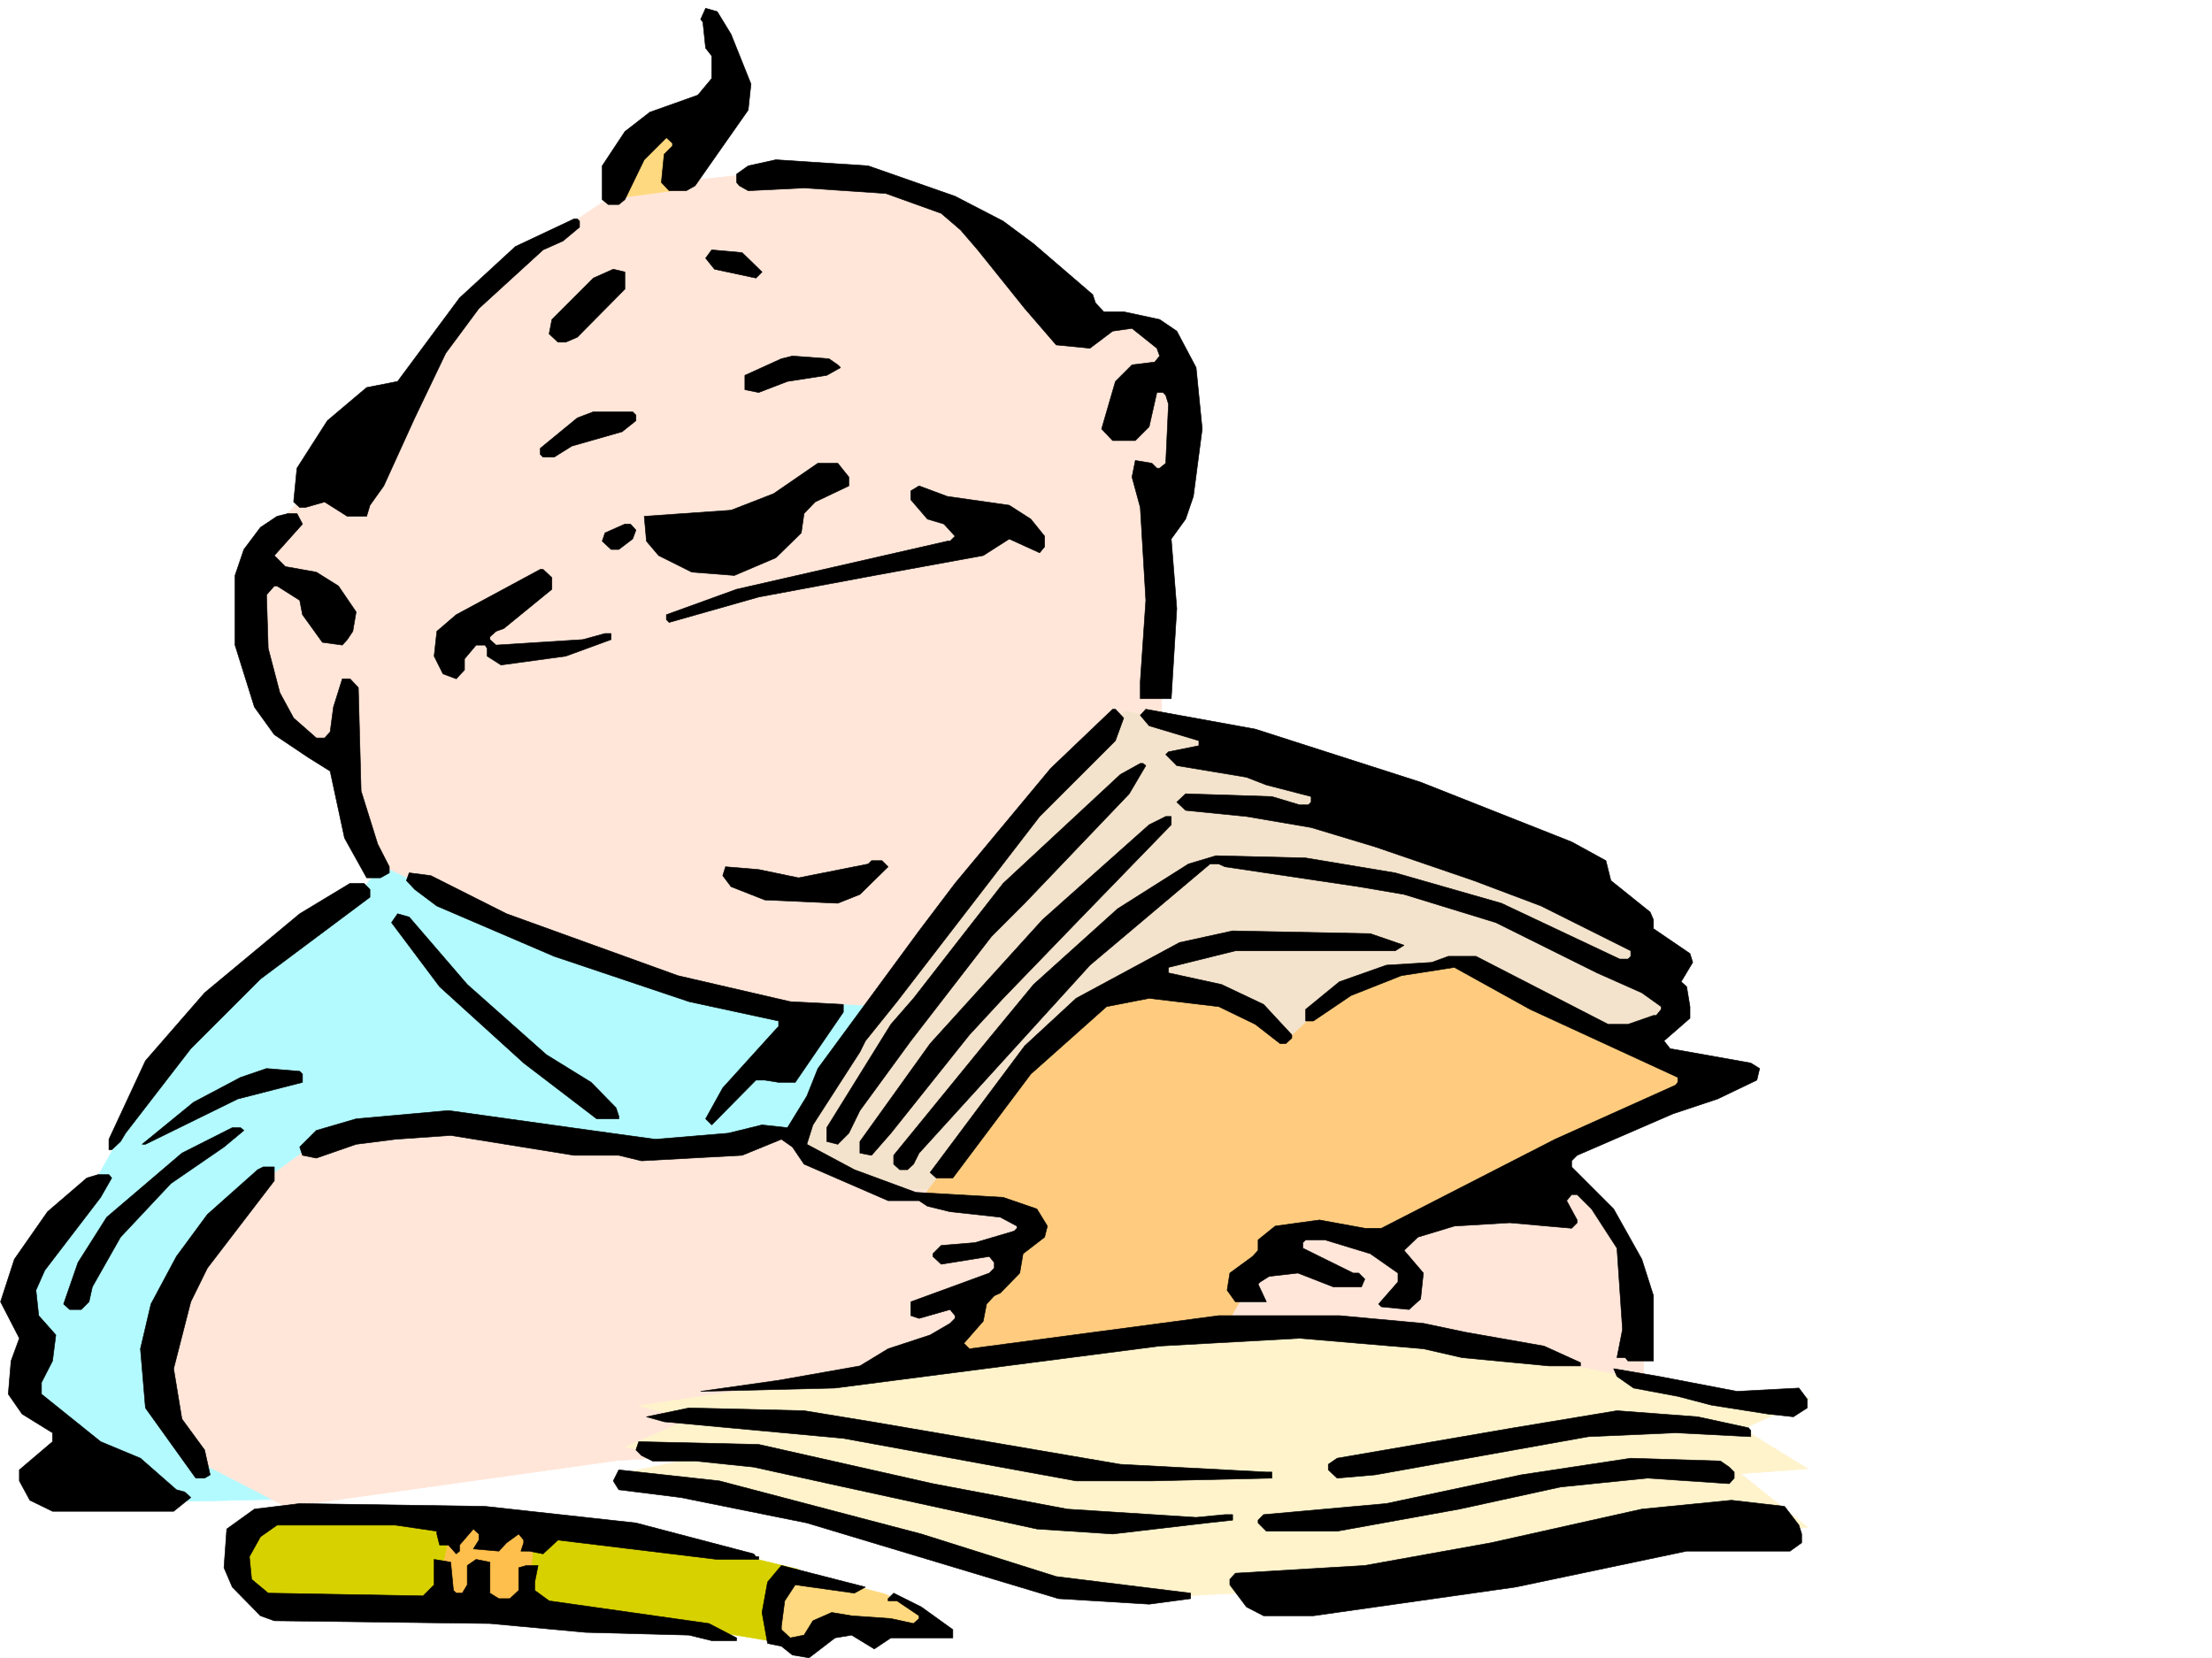
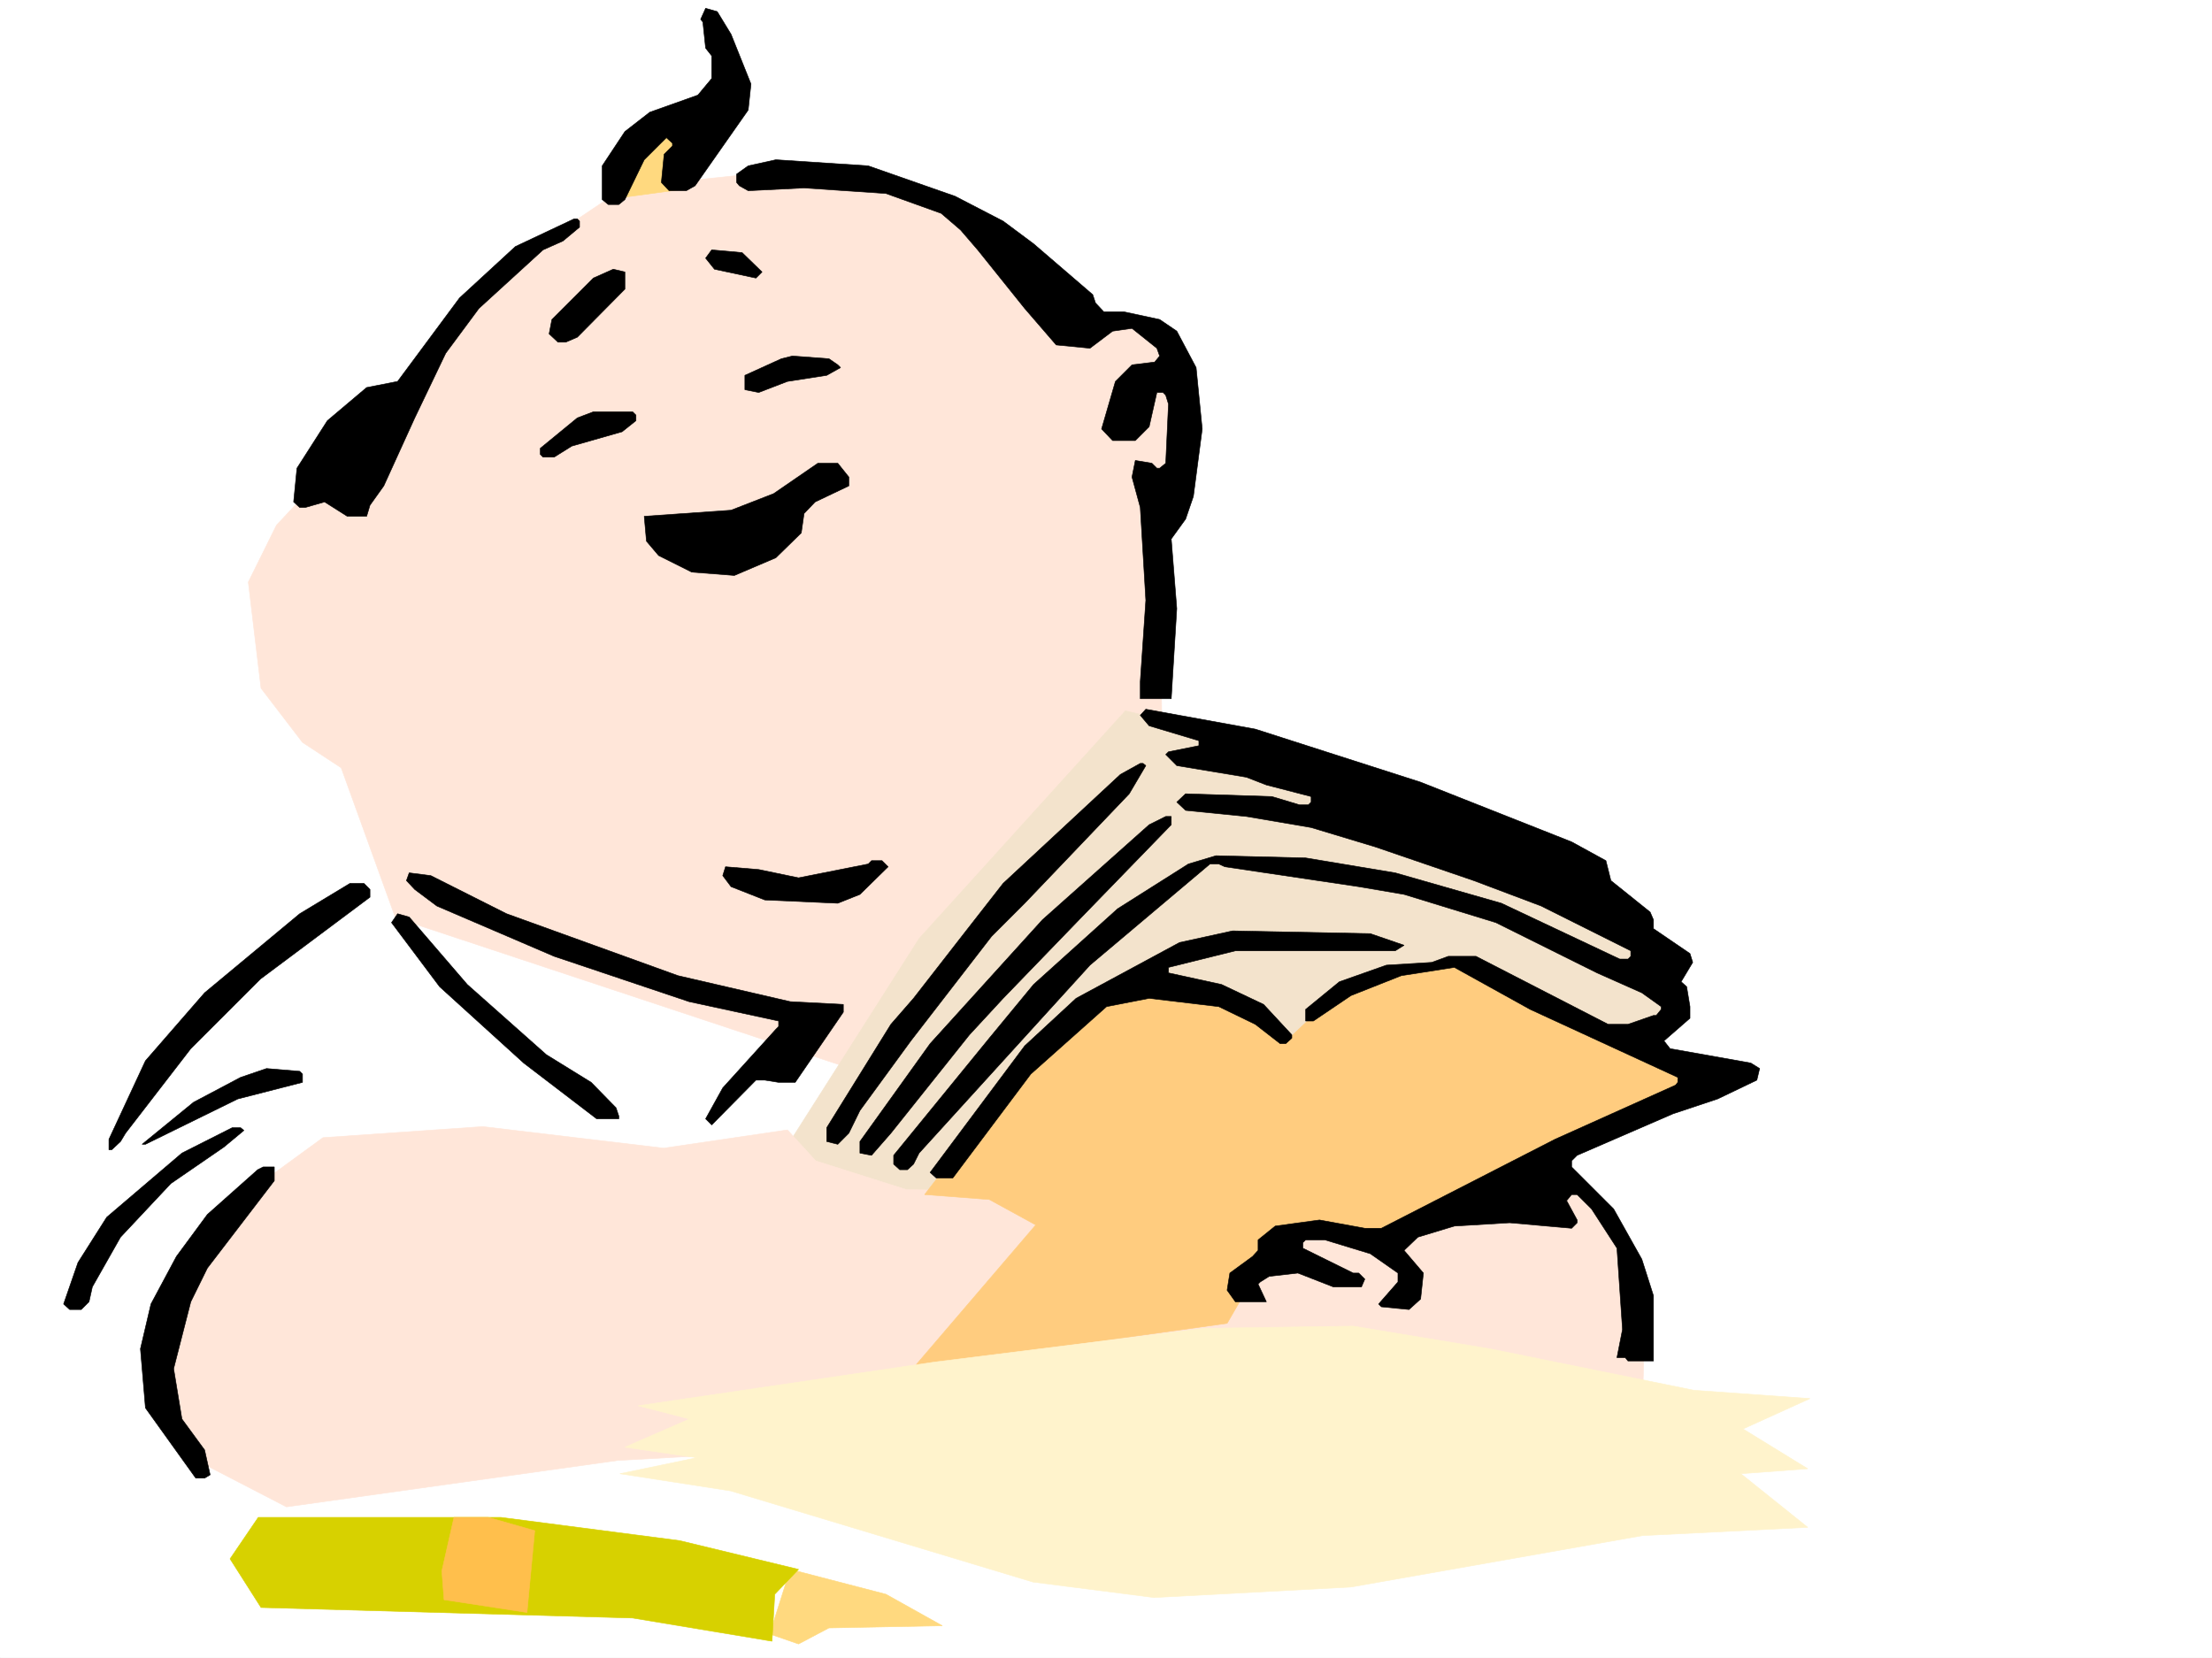
<svg xmlns="http://www.w3.org/2000/svg" width="2997.016" height="2246.663">
  <rect width="100%" height="100%" fill="#808080" stroke="none" />
  <defs>
    <clipPath id="a">
      <path d="M0 0h2997v2244.137H0Zm0 0" />
    </clipPath>
  </defs>
  <path fill="#fff" d="M0 2246.297h2997.016V0H0Zm0 0" />
  <g clip-path="url(#a)" transform="translate(0 2.16)">
    <path fill="#fff" fill-rule="evenodd" stroke="#fff" stroke-linecap="square" stroke-linejoin="bevel" stroke-miterlimit="10" stroke-width=".743" d="M.742 2244.137h2995.531V-2.16H.743Zm0 0" />
  </g>
  <path fill="#ffe6d9" fill-rule="evenodd" stroke="#ffe6d9" stroke-linecap="square" stroke-linejoin="bevel" stroke-miterlimit="10" stroke-width=".743" d="M821.922 270.375 675.844 368.52 535.71 539.305 374.617 711.582l-38.199 77.145 17.242 143.808 56.188 73.39 52.433 34.446 73.43 203.008 696.055 230.691 342.398-495.867-3.71-277.883 42.694-104.125-32.218-136.3-44.965-24.711-70.418-7.508-206.059-168.52-199.293-27.722-136.379 14.23zm0 0" />
  <path fill="#ffd97f" fill-rule="evenodd" stroke="#ffd97f" stroke-linecap="square" stroke-linejoin="bevel" stroke-miterlimit="10" stroke-width=".743" d="M821.922 270.375 871.382 179l77.184-26.941-20.996 104.086Zm0 0" />
  <path fill="#f3e3cc" fill-rule="evenodd" stroke="#f3e3cc" stroke-linecap="square" stroke-linejoin="bevel" stroke-miterlimit="10" stroke-width=".743" d="m1073.688 1541.48 171.57-269.675 279.484-308.575 108.621 24.711 518.504 192.489 104.867 133.332 17.985 65.922-92.156 42.695-954.547 241.914-167.82-81.64zm0 0" />
-   <path fill="#b3faff" fill-rule="evenodd" stroke="#b3faff" stroke-linecap="square" stroke-linejoin="bevel" stroke-miterlimit="10" stroke-width=".743" d="m517.723 1173.703 196.32 94.387 283.945 87.625 188.07 7.508-112.37 178.258-687.81 489.843-168.6 3.754-192.567-146.82 27.723-77.145-31.438-77.144 115.383-146.82 115.387-207.465 241.246-177.516Zm0 0" />
  <path fill="#ffe6d9" fill-rule="evenodd" stroke="#ffe6d9" stroke-linecap="square" stroke-linejoin="bevel" stroke-miterlimit="10" stroke-width=".743" d="m1885.871 1702.492 41.953-52.433 195.578-56.149 65.926 70.383 38.942 140.094-2.973 97.36-1388.363 77.144-448.829 62.91-128.87-66.664-59.2-157.301 79.453-161.012 158.078-115.343 216.54-14.977 245 29.207L1066.921 1531l38.238 41.914 122.856 38.945 588.18 9.735zm0 0" />
  <path fill="#ffcc7f" fill-rule="evenodd" stroke="#ffcc7f" stroke-linecap="square" stroke-linejoin="bevel" stroke-miterlimit="10" stroke-width=".743" d="m1252.766 1618.621 143.105-185.762 94.387-87.625 133.37-6.761 90.673 49.46 27.722 23.227 77.184-72.687 90.633-24.711 80.937-11.223 318.43 154.29-238.277 133.327-199.29 91.38-140.097-7.509-68.934 119.098-424.078 59.2 164.809-192.528-62.914-34.45zm0 0" />
  <path fill="#fff3cc" fill-rule="evenodd" stroke="#fff3cc" stroke-linecap="square" stroke-linejoin="bevel" stroke-miterlimit="10" stroke-width=".743" d="m864.656 1904.758 401.598-59.2 364.879-45.667 202.304-3.012 185.063 30.695 276.473 56.188 157.34 11.258-90.672 41.171 87.66 53.922-90.633 6.762 90.633 72.648-224.004 11.223-394.871 69.676-266.739 14.234-164.062-21-409.848-123.554-149.87-23.227 104.163-21.738-97.398-14.235 87.66-38.199zm0 0" />
  <path fill="#ffd97f" fill-rule="evenodd" stroke="#ffd97f" stroke-linecap="square" stroke-linejoin="bevel" stroke-miterlimit="10" stroke-width=".743" d="m1070.676 2126.453 129.617 33.703 76.438 42.7-153.583 2.972-41.21 21.738-38.985-13.488zm0 0" />
  <path fill="#d7d100" fill-rule="evenodd" stroke="#d7d100" stroke-linecap="square" stroke-linejoin="bevel" stroke-miterlimit="10" stroke-width=".743" d="M349.906 2056.035h328.91l242.028 31.477 161.093 38.941-32.218 33.703-3.754 63.657-188.817-31.438-503.488-14.23-41.953-65.922zm0 0" />
  <path fill="#ffbf4c" fill-rule="evenodd" stroke="#ffbf4c" stroke-linecap="square" stroke-linejoin="bevel" stroke-miterlimit="10" stroke-width=".743" d="m615.121 2056.035-16.46 72.649 2.972 38.941 112.41 17.242 10.48-110.848-62.953-17.984zm0 0" />
  <path fill-rule="evenodd" stroke="#000" stroke-linecap="square" stroke-linejoin="bevel" stroke-miterlimit="10" stroke-width=".743" d="m990.52 46.45 26.98 67.41-3.754 35.19-71.945 102.637-11.965 6.723h-23.223l-10.52-11.219 3.755-38.203 11.261-11.258v-3.753l-8.25-7.47-29.992 29.95-26.195 53.918-8.25 6.766h-14.235l-8.25-6.766v-45.668l30.735-46.45 33.703-26.198 65.18-23.223 18.73-22.484V75.66l-8.25-10.48-3.715-35.23-3.011-3.755 6.726-14.972 15.758 4.496zm303.457 219.429 65.18 33.746 41.21 30.691 80.156 68.895 3.75 11.262 11.223 11.964h26.98l48.72 10.477 23.222 15.758 26.2 49.422 8.25 83.129-11.966 91.375-10.52 30.734-19.468 26.938 7.504 94.39-7.504 122.106h-41.957v-23.223l7.508-110.106-7.508-125.824-11.219-41.21 4.496-22.485 22.442 3.754 6.765 6.726h3.754l8.25-6.726 3.715-80.156-3.715-11.961-3.754-3.754h-8.25l-10.48 46.449-18.727 18.73H1507.5l-14.977-15.757 18.73-64.399 22.485-22.484 30.692-3.754 6.765-8.211-3.754-10.516-33.703-26.941-26.238 3.754-30.73 23.187-45.711-4.457-42.696-49.46-63.695-79.376-23.223-26.976-26.199-22.485-74.953-26.941-110.89-7.504-75.657 3.75-12.004-6.723-3.754-4.496V235.93l15.758-11.223 37.457-8.25 125.121 8.25zm-508.77 33.746v8.21l-22.484 18.728-26.938 12.003-86.922 79.375-44.965 60.684-41.953 87.621-41.953 92.121-18.73 26.235-4.496 14.976H470.53l-30.734-19.473-26.195 7.508h-7.508l-8.25-7.508 4.496-45.707L443.55 570l53.216-44.926 41.953-8.25 83.91-113.117 75.656-69.637 79.453-37.457h4.496zm247.266 68.895-8.25 8.25-56.184-12.004-12.004-14.977 8.25-11.223 41.211 3.715zm-185.801 23.222-64.438 65.14-15.757 6.766H756l-12.004-11.261 3.754-19.473 56.184-56.144 26.98-12.004 15.758 3.754zm288.441 102.598 3.754 3.754-18.73 10.48-53.215 8.25-38.945 14.977-18.727-3.754v-19.473l49.46-22.484 14.978-3.715 49.46 3.715zm-273.465 68.152V570l-18.73 14.977-68.191 19.468-23.97 14.977h-14.972l-3.754-3.715v-8.25l50.203-41.21 21.7-8.25h53.214zm288.438 83.91v11.965l-45.668 21.738-15.016 15.72-3.75 26.234-34.449 33.707-56.187 23.964-57.711-4.496-44.926-22.48-16.5-19.473-3.012-33.703 117.653-8.25 57.671-22.445 59.942-41.211h26.98zm0 0" />
-   <path fill-rule="evenodd" stroke="#000" stroke-linecap="square" stroke-linejoin="bevel" stroke-miterlimit="10" stroke-width=".743" d="m1367.406 684.602 29.207 18.73 18.73 23.223v14.234l-6.765 8.211-41.172-18.73-35.23 22.484-147.602 26.976-156.597 29.211-121.364 34.446-3.754-3.754v-6.723l95.13-34.45 285.468-65.179h3.754l6.766-6.726-15.016-16.5-22.441-6.723-22.485-26.238v-11.965l11.223-6.762 38.199 14.23zm-957.558 25.453-38.203 42.699 14.976 14.976 41.953 7.504 29.953 18.73 24.004 35.192-4.496 26.235-7.504 11.222-6.726 7.469-26.98-3.715-26.977-37.457-3.754-19.473-30.735-19.472h-3.714l-10.516 11.965 2.266 72.648 15.718 59.938 18.73 34.449 30.731 26.98h11.223l7.508-8.25 4.496-33.707 12.004-38.199h10.476l11.223 11.965 3.754 140.094 22.484 71.906 15.719 30.691v8.25l-11.965 6.727h-18.73l-29.989-53.918-19.472-90.633-29.953-18.73-45.707-30.696-26.977-37.457-26.238-83.906V779.73l12.004-35.226 22.484-29.953 22.441-14.973 15.016-3.754h11.965zm451.8 8.25-4.5 11.965-18.726 14.234h-10.48l-12.004-11.223 3.753-11.222 26.98-12.004h7.47zM747.75 782.703v15.758l-65.18 53.176-10.48 3.754-8.25 7.468v3.754l8.25 7.469 117.613-7.469 29.988-8.25h8.25v8.25l-61.464 22.48-87.66 11.966-18.731-11.965v-10.516l-2.973-4.496H645.11l-15.754 18.727v14.976l-11.222 12.004-17.988-6.727-11.965-23.968 3.715-33.703 26.238-22.48 113.898-61.43h3.754zm774.727 190.262-11.223 30.691-102.676 102.64-193.273 250.903-42.735 53.176-7.468 15.016-63.696 98.843-8.25 26.239 64.438 34.445 83.168 30.695 118.394 6.762 45.707 15.719 14.23 23.226-3.75 14.977-29.21 22.48-4.496 26.2-26.235 26.976-8.25 3.715-10.48 11.262-4.496 23.226-26.235 29.95 7.504 7.468 337.903-44.926h163.363l113.86 10.477 56.964 12.004 106.395 18.73 49.422 22.442v4.496h-42.7l-117.613-11.219-52.469-12.004-167.82-14.234-189.555 10.52-439.836 56.93-182.05 4.456 105.648-14.977 110.145-19.472 38.199-23.223 56.93-18.691 26.98-15.758 6.766-6.723v-3.754l-6.766-8.25-41.953 12.004-11.223-3.754v-18.73l106.39-38.941 6.727-6.727v-7.508l-6.726-8.25-65.18 10.52-11.262-10.52v-3.715l11.262-11.261 45.668-3.754 53.215-15.715 3.754-3.754v-2.973l-22.48-12.004-68.192-7.468-30.692-7.508-11.261-7.469H1203.3l-113.899-49.46-15.715-23.224-14.976-10.48-53.215 21.738-136.383 7.47-30.691-7.47h-60.684l-167.113-26.976-74.914 5.238-53.18 6.766-53.957 18.726-18.726-3.754-3.754-11.257 22.48-22.446 53.957-15.758 125.121-11.222 193.313 26.98 86.918 11.965 98.883-8.25 45.707-11.223 34.449 3.754 26.234-42.695 14.977-37.457 137.125-186.508 48.719-64.398 129.617-155.813L1507.5 961h3.754zm0 0" />
  <path fill-rule="evenodd" stroke="#000" stroke-linecap="square" stroke-linejoin="bevel" stroke-miterlimit="10" stroke-width=".743" d="m1924.816 1059.844 204.57 80.898 46.45 25.453 6.727 26.98 53.214 42.696 4.496 10.48v12.004l49.461 33.704 3.715 11.964-15.719 26.239 7.508 6.722 4.496 26.98v15.72l-35.226 30.691 8.25 10.52 109.36 19.472 12.003 7.469-3.754 15.715-53.176 25.496-60.683 20.215-129.652 56.183-7.47 7.47v8.25l56.93 56.929 38.2 68.152 15.757 49.422v88.406h-34.484l-3.715-4.496h-11.262l7.508-38.203-7.508-110.106-34.449-53.175-19.508-19.473h-7.468l-6.766 8.25 14.234 26.2v3.753l-7.468 7.469-83.91-7.469-74.954 4.496-49.421 14.977-18.73 17.984 26.198 30.696-3.754 35.187-15.718 14.234-37.457-3.714-3.754-3.754 26.234-29.95v-12.003l-37.457-26.2-61.465-18.726H1769l-3.754 3.71v7.508l68.191 33.708h7.47l8.25 8.25-4.497 10.476h-38.2l-47.976-18.726-38.945 4.496-12.004 7.508-2.969 2.968 11.22 23.969h-41.954l-11.223-15.719 3.715-23.222 30.735-22.485 7.507-8.21v-14.231l23.223-18.73 59.941-8.25 61.426 11.222h22.485l235.261-120.586 163.32-73.39 3.012-3.754v-6.727L2073.2 1367.68l-102.676-56.89-71.906 11.222-68.191 26.976-50.945 34.45H1769v-15.758l45.71-37.418 63.653-22.485 61.465-3.754 22.484-8.25h37.458l179.078 92.16h26.941l34.484-12.003h3.754l6.727-8.25v-3.715l-26.238-18.73-60.684-26.977-137.082-68.152-124.379-38.2-61.465-10.48-181.308-26.98-8.25-3.755h-11.961l-162.617 137.086-231.512 254.66-7.508 14.973-8.21 7.508h-10.52l-8.211-7.508v-11.965l129.617-158.785 59.941-72.683 113.86-102.602 95.91-60.684 37.46-11.218L1769 1162.48l121.367 20.214 143.848 41.176 160.351 75.656h11.223l3.75-3.753v-7.47l-121.363-60.683-91.418-34.445-133.367-45.668-86.922-26.238-87.66-14.973-82.426-8.25-11.965-11.223 11.965-11.261 116.91 3.753 37.457 11.262h11.965l3.754-3.754v-7.508l-60.684-15.718-26.976-10.477-94.391-15.719-14.973-15.015 3.715-3.715 41.211-8.25v-6.766l-67.41-20.215-12.004-14.23 7.508-8.211 148.348 26.941zm0 0" />
  <path fill-rule="evenodd" stroke="#000" stroke-linecap="square" stroke-linejoin="bevel" stroke-miterlimit="10" stroke-width=".743" d="m1552.465 1037.402-22.48 38.16-141.622 148.31-44.965 44.964-109.363 141.539-68.933 94.387-15.016 30.695-14.973 15.016-14.976-3.754v-18.73l86.918-140.055 30.695-35.23 68.191-87.622 53.215-68.152 158.825-147.563 26.976-14.976h3.754zm34.449 80.114-121.367 125.082-106.39 110.105-45.712 49.461-106.39 133.293-26.235 29.988-15.718-3.007v-15.72l95.129-132.59 152.101-167.776 144.629-128.836 22.484-11.22h7.469zm-383.614 56.929-38.198 37.461-29.989 11.965-98.886-4.46-45.707-17.985-11.262-14.977 3.754-12.004 44.965 3.754 53.96 11.223 94.387-18.73 4.496-4.497h14.23zm-516.976 63.657 232.254 83.91 152.098 35.187 71.945 3.754v10.48l-65.18 95.13h-22.484l-18.73-3.012h-12.004l-59.938 60.683-8.25-8.25 23.223-41.914 71.945-79.414 3.754-3.75v-7.469L933.551 1357.2l-182.793-61.426-158.863-68.152-29.95-22.441-11.261-12.004 3.753-10.48 29.247 3.753zm-185.062-32.922v10.48l-148.344 110.848-94.43 94.386-88.402 114.563-6.766 11.262-11.965 11.222h-3.753v-14.234l49.46-106.352 80.157-92.12 128.875-107.133 68.187-41.172h18.73zm131.843 128.797 107.176 95.128 60.684 37.457 33.703 34.45 3.754 11.258v3.714H808.43l-98.883-75.617-113.899-103.383-65.18-86.878 8.25-12.004 15.72 4.496zm1269.266-53.177-12.004 7.505h-216.535l-90.672 22.484v7.469l71.942 15.719 56.93 26.976 38.241 41.211v4.496l-8.25 7.469h-7.507l-33.704-26.195-49.464-23.97-94.387-11.26-57.711 11.26-102.637 91.376-105.648 140.8h-22.485l-8.25-7.468 128.133-171.531 69.676-64.438 140.133-75.617 71.906-15.758 186.586 3.754zM409.848 1455.34v11.223l-87.664 22.484-125.122 61.426h-4.496l69.676-56.93 63.695-33.707 35.192-12 44.965 3.75zm-79.414 76.402-26.977 22.445-71.945 49.461-68.192 72.649-38.199 67.406-4.496 20.215-10.48 10.48H94.387l-8.211-7.468 19.472-56.188 38.946-61.426 101.894-86.879 68.188-34.449h11.262zm41.211 68.153-90.672 118.355-22.485 45.668-23.222 90.633 11.222 68.152 30.73 41.953 7.509 33.707-7.508 4.496h-11.965l-68.192-95.132-6.761-80.153 14.23-60.644 34.489-64.438 41.953-56.93 68.191-60.644 7.469-3.754h15.012zm0 0" />
-   <path fill-rule="evenodd" stroke="#000" stroke-linecap="square" stroke-linejoin="bevel" stroke-miterlimit="10" stroke-width=".743" d="m151.355 1596.14-14.976 26.235-75.695 98.848-11.965 26.976 3.715 34.45 23.226 26.234-4.5 35.191-14.972 29.207V1889l80.19 64.438 53.923 22.44 48.719 42.7 11.218 3.008 8.25 7.508-23.222 18.691H71.16l-30.69-14.975-14.235-26.196v-14.976l44.926-38.2v-12.003l-41.21-25.457L11.222 1889l3.754-44.926 11.257-30.734-25.492-49.422 18.73-57.672 44.965-64.398 53.215-45.707 14.977-4.497h14.973zm2202.035 289.106 83.946-4.457 11.223 14.973v11.965l-18.727 12.003-34.45-3.753-76.44-12-45.708-11.965-59.941-11.223-22.48-15.758-4.497-10.48 61.426 10.48zm-1172.57 41.211 337.16 57.672 197.805 10.48h7.508v8.25l-162.617 3.754h-102.637l-315.418-57.672-242.773-22.484-23.97-6.727 57.673-12.003 155.851 3.753zm1188.328 8.25 2.97 3.754v8.21l-101.895-5.237-118.356 5.238-288.476 51.691-51.692 4.496-12.004-11.222v-7.508l12.004-8.25 239.02-41.172 140.093-23.227 109.403 8.25zm-1105.164 75.66 182.09 34.445 174.543 11.223 38.98-3.754h10.481v7.508l-34.445 3.754-128.133 14.973-102.637-6.762-281.715-61.387-101.933-22.484-79.414-8.25h-57.672l-15.016-7.469-7.465-7.508 3.75-11.218 162.579 3.753zm1078.926-22.484 6.766 6.726v8.25l-6.766 7.508-110.887-7.508-117.613 12.004-137.125 29.95-165.586 29.949h-95.914l-11.219-11.219v-3.754l7.465-7.508 166.332-14.976 182.832-38.942 148.344-22.484 121.406 3.754zm-1094.644 90.633 182.793 57.675 182.09 22.48v7.47l-56.188 7.507-122.89-7.507-340.915-102.598-170.828-34.45-83.906-10.515-7.508-11.965 7.508-14.976 136.34 14.976zm1189.07-12.004 3.715 12.004v11.965l-15.719 11.261h-140.094l-231.55 48.68-274.208 38.945h-67.449l-23.222-12.004-22.485-29.953v-7.469l7.508-8.25 175.324-10.476 170.828-30.735 204.532-45.668 121.406-12.003 71.906 8.25zm-1575.688-2.969 159.567 41.914 3.008 3.754h3.754v3.754h-56.184L756 2086.765l-20.215 18.692-18.73-3.715h-11.262l3.754-11.261v-3.715l-6.762-8.25-16.46 11.965-10.481 11.261-34.489-3.011 7.508-11.965v-8.25l-7.508-6.762-18.726 21.738v8.25l-4.496 3.715-10.48-11.965h-12.005l-3.753-14.976v-3.754l-56.184-8.25H375.359l-22.441 15.758-15.016 26.94 3.012 30.731 22.48 18.73 209.774 3.716 15.012-14.977v-34.445l22.445 3.754 3.754 38.199 3.754 3.754h8.25l6.722-11.262v-26.195l12.004-8.25 18.73 3.754v41.953l12.005 7.469h14.976l11.965-11.223v-30.73l10.516-2.973h15.719l-4.497 22.441v11.262l19.473 14.234 216.535 30.692 37.457 19.472v3.754h-33.703l-30.734-7.507-140.094-3.715-129.617-12.004-292.195-3.754-18.727-6.723-38.242-38.945-11.219-26.234 3.75-52.434 37.461-26.941 61.426-7.508 251.02 3.754zm295.946 95.129-80.153-11.262-14.234 21.742-4.496 34.446v4.496l11.965 11.222 18.726-3.754 12.004-19.472 25.457-11.223 26.977 4.5 53.215 3.754 30.695 6.723 7.508-6.723v-3.754l-29.953-20.215H1203.3v-3.011l7.508-7.47 37.457 18.692 42.699 30.73v11.223h-83.91l-22.48 14.977-30.735-18.73-22.48 3.753-35.192 26.98-22.48-3.753-14.977-11.965-18.73-3.754-7.508-41.957 7.508-41.21 18.73-22.442 113.86 29.207zm0 0" />
</svg>